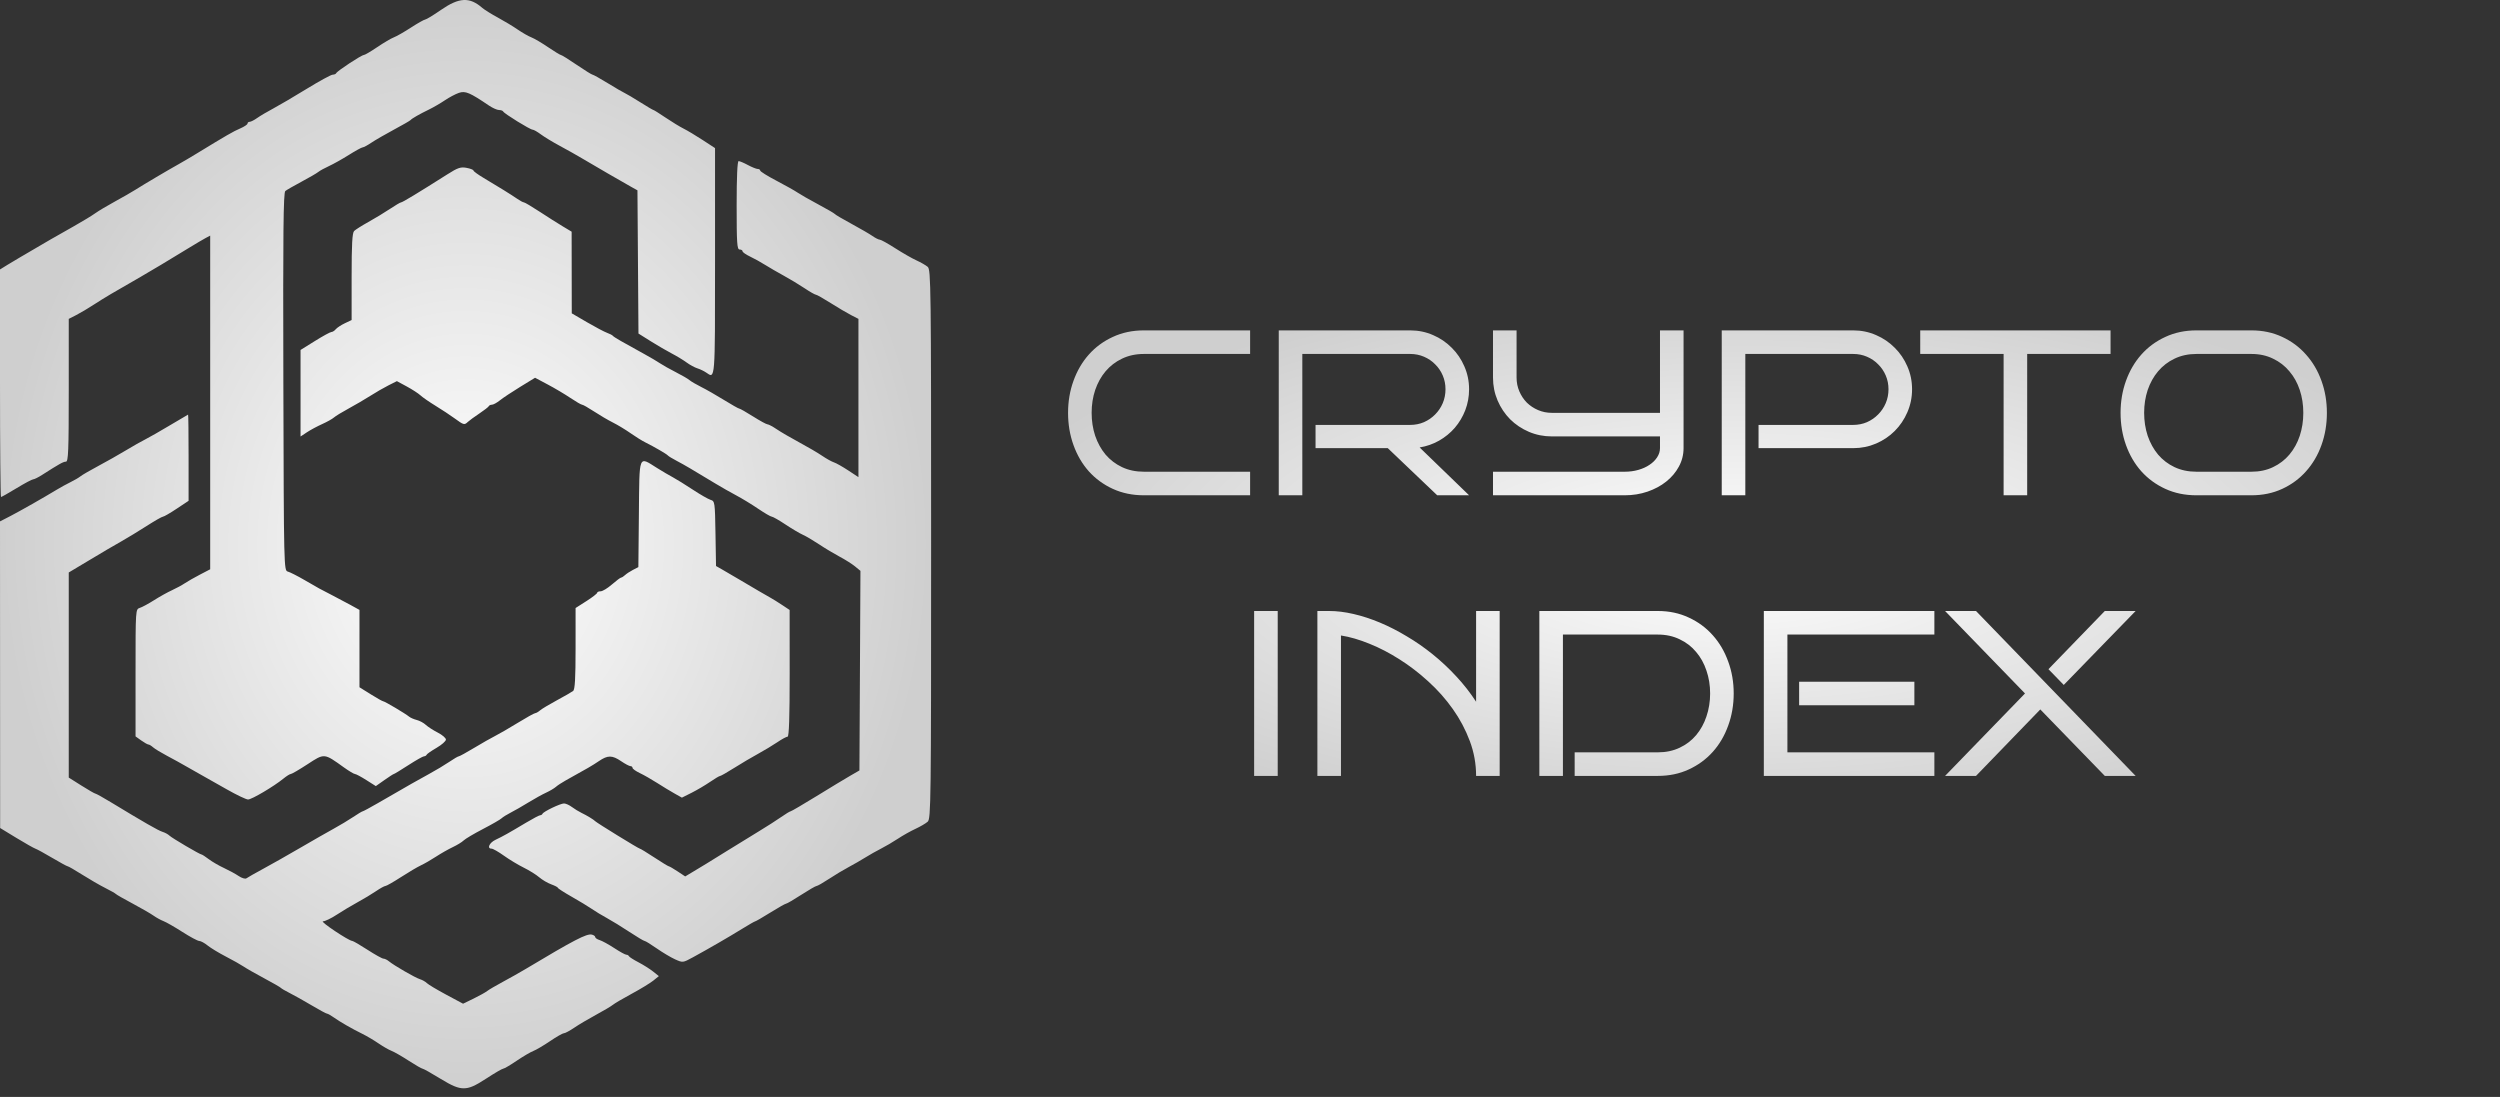
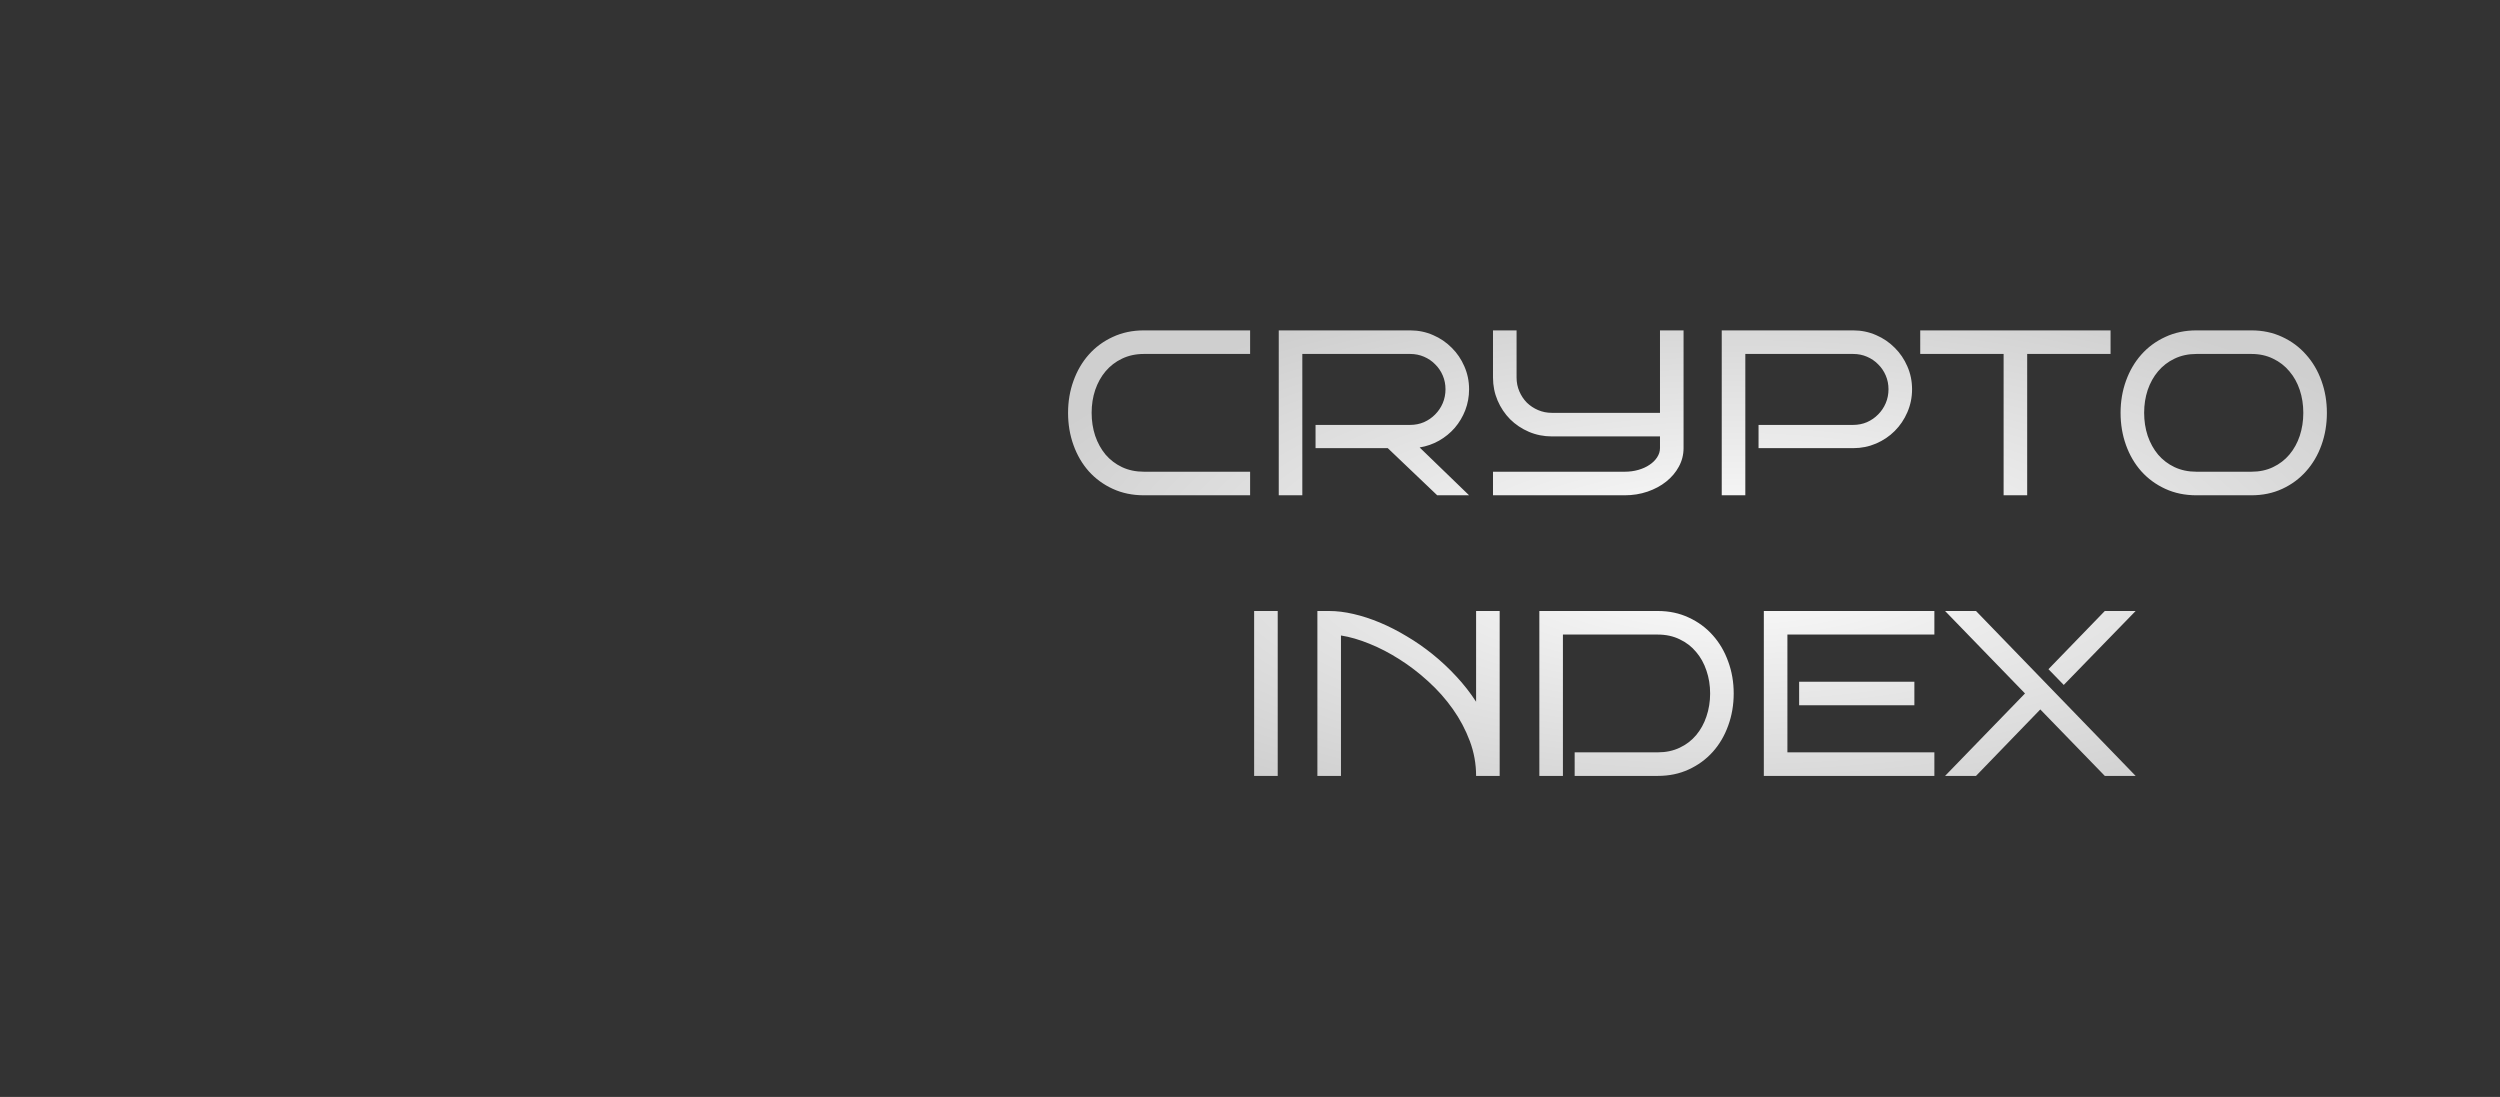
<svg xmlns="http://www.w3.org/2000/svg" width="196" height="86" viewBox="0 0 196 86" fill="none">
  <rect x="0" y="0" width="196" height="86" fill="#333333" stroke="none" />
  <path d="M98.009 38.831H89.687C88.791 38.831 87.977 38.663 87.243 38.326C86.51 37.99 85.882 37.53 85.359 36.947C84.842 36.364 84.442 35.678 84.16 34.891C83.877 34.104 83.736 33.262 83.736 32.367C83.736 31.477 83.877 30.641 84.16 29.86C84.442 29.073 84.842 28.387 85.359 27.804C85.882 27.215 86.51 26.752 87.243 26.416C87.977 26.073 88.791 25.902 89.687 25.902H98.009V27.75H89.687C89.049 27.75 88.475 27.873 87.965 28.12C87.46 28.36 87.03 28.691 86.675 29.112C86.327 29.526 86.056 30.013 85.864 30.572C85.677 31.131 85.584 31.729 85.584 32.367C85.584 33.004 85.677 33.605 85.864 34.17C86.056 34.729 86.327 35.219 86.675 35.639C87.03 36.054 87.46 36.382 87.965 36.622C88.475 36.863 89.049 36.983 89.687 36.983H98.009V38.831ZM115.176 38.831H112.678L108.801 35.135H103.139V33.313H110.559C110.944 33.313 111.305 33.241 111.641 33.097C111.978 32.947 112.269 32.745 112.516 32.493C112.768 32.24 112.967 31.946 113.111 31.609C113.255 31.267 113.327 30.903 113.327 30.518C113.327 30.134 113.255 29.773 113.111 29.436C112.967 29.1 112.768 28.808 112.516 28.562C112.269 28.309 111.978 28.111 111.641 27.967C111.305 27.822 110.944 27.75 110.559 27.75H102.102V38.831H100.254V25.902H110.559C111.196 25.902 111.795 26.025 112.354 26.271C112.913 26.512 113.399 26.843 113.814 27.263C114.235 27.678 114.566 28.165 114.806 28.724C115.052 29.283 115.176 29.881 115.176 30.518C115.176 31.095 115.076 31.642 114.878 32.159C114.68 32.67 114.406 33.13 114.058 33.539C113.709 33.941 113.297 34.278 112.822 34.548C112.354 34.813 111.846 34.99 111.299 35.08L115.176 38.831ZM131.991 35.135C131.991 35.651 131.868 36.135 131.621 36.586C131.381 37.031 131.05 37.422 130.629 37.758C130.215 38.089 129.728 38.35 129.169 38.543C128.61 38.735 128.012 38.831 127.375 38.831H117.051V36.983H127.375C127.753 36.983 128.111 36.935 128.448 36.839C128.784 36.742 129.076 36.61 129.322 36.442C129.575 36.274 129.773 36.078 129.917 35.856C130.067 35.627 130.143 35.387 130.143 35.135V34.215H121.667C121.03 34.215 120.429 34.095 119.864 33.854C119.305 33.614 118.815 33.286 118.394 32.871C117.98 32.451 117.652 31.961 117.412 31.402C117.171 30.837 117.051 30.236 117.051 29.599V25.902H118.899V29.599C118.899 29.983 118.971 30.344 119.116 30.68C119.26 31.017 119.455 31.312 119.702 31.564C119.954 31.811 120.249 32.006 120.585 32.15C120.922 32.294 121.283 32.367 121.667 32.367H130.143V25.902H131.991V35.135ZM149.906 30.518C149.906 31.155 149.783 31.756 149.537 32.321C149.296 32.88 148.966 33.37 148.545 33.791C148.13 34.206 147.643 34.533 147.084 34.774C146.525 35.014 145.927 35.135 145.29 35.135H137.87V33.313H145.29C145.675 33.313 146.035 33.241 146.372 33.097C146.708 32.947 147 32.745 147.246 32.493C147.499 32.24 147.697 31.946 147.841 31.609C147.986 31.267 148.058 30.903 148.058 30.518C148.058 30.134 147.986 29.773 147.841 29.436C147.697 29.1 147.499 28.808 147.246 28.562C147 28.309 146.708 28.111 146.372 27.967C146.035 27.822 145.675 27.75 145.29 27.75H136.833V38.831H134.984V25.902H145.29C145.927 25.902 146.525 26.025 147.084 26.271C147.643 26.512 148.13 26.843 148.545 27.263C148.966 27.678 149.296 28.165 149.537 28.724C149.783 29.283 149.906 29.881 149.906 30.518ZM158.931 38.831H157.083V27.75H150.546V25.902H165.468V27.75H158.931V38.831ZM182.428 32.367C182.428 33.262 182.287 34.104 182.004 34.891C181.722 35.678 181.319 36.364 180.796 36.947C180.279 37.53 179.657 37.99 178.93 38.326C178.202 38.663 177.394 38.831 176.504 38.831H172.203C171.308 38.831 170.493 38.663 169.76 38.326C169.027 37.99 168.399 37.53 167.876 36.947C167.359 36.364 166.959 35.678 166.676 34.891C166.394 34.104 166.253 33.262 166.253 32.367C166.253 31.477 166.394 30.641 166.676 29.86C166.959 29.073 167.359 28.387 167.876 27.804C168.399 27.215 169.027 26.752 169.76 26.416C170.493 26.073 171.308 25.902 172.203 25.902H176.504C177.394 25.902 178.202 26.073 178.93 26.416C179.657 26.752 180.279 27.215 180.796 27.804C181.319 28.387 181.722 29.073 182.004 29.86C182.287 30.641 182.428 31.477 182.428 32.367ZM180.579 32.367C180.579 31.729 180.486 31.131 180.3 30.572C180.114 30.013 179.843 29.526 179.489 29.112C179.14 28.691 178.713 28.36 178.208 28.12C177.709 27.873 177.141 27.75 176.504 27.75H172.203C171.566 27.75 170.992 27.873 170.481 28.12C169.976 28.36 169.547 28.691 169.192 29.112C168.843 29.526 168.573 30.013 168.38 30.572C168.194 31.131 168.101 31.729 168.101 32.367C168.101 33.004 168.194 33.605 168.38 34.17C168.573 34.729 168.843 35.219 169.192 35.639C169.547 36.054 169.976 36.382 170.481 36.622C170.992 36.863 171.566 36.983 172.203 36.983H176.504C177.141 36.983 177.709 36.863 178.208 36.622C178.713 36.382 179.14 36.054 179.489 35.639C179.843 35.219 180.114 34.729 180.3 34.17C180.486 33.605 180.579 33.004 180.579 32.367ZM100.173 60.831H98.324V47.902H100.173V60.831ZM105.132 60.831H103.283V47.902H104.203C104.804 47.902 105.441 47.98 106.114 48.136C106.793 48.293 107.485 48.518 108.188 48.812C108.891 49.107 109.592 49.465 110.289 49.886C110.992 50.3 111.671 50.772 112.326 51.301C112.982 51.83 113.598 52.407 114.175 53.032C114.752 53.651 115.269 54.312 115.726 55.016V47.902H117.574V60.831H115.726C115.726 59.882 115.56 58.968 115.23 58.09C114.899 57.207 114.457 56.374 113.904 55.593C113.351 54.811 112.714 54.093 111.993 53.438C111.272 52.777 110.517 52.197 109.73 51.698C108.948 51.199 108.161 50.79 107.368 50.471C106.574 50.147 105.829 49.931 105.132 49.822V60.831ZM135.922 54.367C135.922 55.262 135.778 56.104 135.489 56.891C135.207 57.678 134.804 58.364 134.281 58.947C133.758 59.53 133.13 59.99 132.397 60.326C131.669 60.663 130.861 60.831 129.971 60.831H123.453V58.983H129.971C130.608 58.983 131.179 58.863 131.684 58.622C132.195 58.382 132.625 58.054 132.974 57.639C133.328 57.219 133.599 56.729 133.785 56.17C133.977 55.605 134.074 55.004 134.074 54.367C134.074 53.729 133.977 53.131 133.785 52.572C133.599 52.013 133.328 51.526 132.974 51.112C132.625 50.691 132.195 50.36 131.684 50.12C131.179 49.873 130.608 49.75 129.971 49.75H122.533V60.831H120.685V47.902H129.971C130.861 47.902 131.669 48.073 132.397 48.416C133.13 48.752 133.758 49.215 134.281 49.804C134.804 50.387 135.207 51.073 135.489 51.86C135.778 52.641 135.922 53.477 135.922 54.367ZM151.655 60.831H138.284V47.902H151.655V49.75H140.133V58.983H151.655V60.831ZM150.087 55.295H141.052V53.447H150.087V55.295ZM167.434 60.831H165.017L159.959 55.62L154.919 60.831H152.494L158.76 54.367L152.494 47.902H154.919L167.434 60.831ZM167.434 47.902L161.799 53.699L160.599 52.464L165.017 47.902H167.434Z" fill="url(#paint0_radial_67_28)" />
-   <path fill-rule="evenodd" clip-rule="evenodd" d="M34.575 0.776C33.982 1.187 33.424 1.527 33.335 1.532C33.246 1.538 32.744 1.821 32.22 2.161C31.696 2.502 31.09 2.848 30.874 2.93C30.658 3.012 30.072 3.357 29.572 3.697C29.072 4.036 28.597 4.314 28.518 4.314C28.337 4.314 26.431 5.569 26.361 5.734C26.333 5.8 26.208 5.854 26.084 5.854C25.959 5.854 25.047 6.351 24.056 6.959C23.065 7.567 21.877 8.265 21.416 8.51C20.955 8.755 20.39 9.089 20.16 9.253C19.93 9.417 19.667 9.55 19.574 9.55C19.481 9.55 19.405 9.612 19.405 9.688C19.405 9.763 19.145 9.936 18.828 10.072C18.297 10.298 17.775 10.599 15.411 12.043C14.951 12.324 14.321 12.695 14.011 12.868C13.193 13.324 11.253 14.471 10.627 14.87C10.33 15.058 9.602 15.476 9.009 15.799C8.417 16.121 7.724 16.535 7.469 16.718C7.215 16.902 6.467 17.356 5.805 17.729C4.301 18.576 3.445 19.069 2.62 19.561C2.266 19.773 1.791 20.05 1.565 20.178C1.34 20.306 0.895 20.571 0.578 20.768L0 21.126V30.046C0 34.952 0.036 38.966 0.08 38.966C0.123 38.966 0.673 38.654 1.301 38.273C1.929 37.892 2.514 37.58 2.601 37.58C2.687 37.58 3.002 37.424 3.3 37.233C4.667 36.359 4.964 36.194 5.17 36.194C5.357 36.194 5.39 35.349 5.39 30.597V25L5.968 24.706C6.286 24.544 6.927 24.164 7.392 23.86C8.156 23.362 8.941 22.896 11.005 21.717C11.723 21.307 13.345 20.335 14.862 19.405C15.37 19.094 15.942 18.756 16.132 18.656L16.479 18.472V31.552V44.632L15.67 45.053C15.226 45.284 14.689 45.591 14.477 45.735C14.265 45.878 13.815 46.122 13.476 46.277C13.137 46.432 12.508 46.782 12.078 47.056C11.647 47.329 11.145 47.601 10.961 47.659C10.627 47.765 10.627 47.77 10.627 52.75V57.734L11.074 58.053C11.32 58.228 11.574 58.371 11.639 58.371C11.704 58.371 11.867 58.469 12.001 58.589C12.134 58.708 12.625 59.007 13.091 59.253C13.557 59.499 14.215 59.861 14.554 60.059C14.893 60.256 15.447 60.571 15.786 60.758C16.125 60.946 17.026 61.455 17.788 61.889C18.55 62.323 19.297 62.679 19.447 62.681C19.732 62.684 21.47 61.656 22.228 61.037C22.467 60.841 22.725 60.681 22.8 60.681C22.876 60.681 23.466 60.336 24.112 59.915C25.444 59.045 25.398 59.041 26.95 60.156C27.352 60.445 27.746 60.681 27.825 60.681C27.904 60.681 28.306 60.895 28.717 61.156L29.465 61.63L30.138 61.156C30.508 60.895 30.841 60.681 30.878 60.681C30.916 60.681 31.428 60.369 32.017 59.988C32.607 59.607 33.157 59.295 33.242 59.295C33.325 59.295 33.417 59.241 33.446 59.174C33.474 59.107 33.826 58.862 34.228 58.629C34.631 58.395 34.96 58.105 34.96 57.983C34.96 57.861 34.673 57.615 34.322 57.436C33.971 57.257 33.549 56.984 33.383 56.83C33.217 56.675 32.898 56.503 32.674 56.447C32.45 56.39 32.182 56.274 32.078 56.188C31.79 55.949 30.162 54.983 30.047 54.983C29.991 54.983 29.549 54.735 29.064 54.432L28.183 53.881V50.849V47.817L27.452 47.414C27.05 47.193 26.409 46.853 26.027 46.659C25.09 46.181 25.017 46.142 23.875 45.476C23.326 45.157 22.737 44.858 22.566 44.812C22.256 44.728 22.254 44.631 22.215 29.931C22.184 18.21 22.216 15.101 22.369 14.976C22.475 14.89 23.047 14.561 23.64 14.245C24.233 13.929 24.822 13.587 24.949 13.485C25.076 13.382 25.458 13.172 25.796 13.018C26.135 12.863 26.836 12.47 27.353 12.145C27.87 11.819 28.357 11.553 28.434 11.553C28.511 11.553 28.815 11.389 29.11 11.19C29.405 10.991 30.201 10.53 30.879 10.167C31.556 9.804 32.145 9.465 32.188 9.413C32.289 9.29 32.886 8.948 33.651 8.577C33.99 8.412 34.544 8.089 34.883 7.86C35.222 7.631 35.715 7.37 35.98 7.28C36.482 7.109 36.831 7.256 38.331 8.273C38.618 8.467 38.976 8.626 39.127 8.626C39.277 8.626 39.423 8.679 39.452 8.744C39.523 8.906 41.563 10.166 41.755 10.166C41.841 10.166 42.132 10.332 42.401 10.533C42.671 10.735 43.342 11.142 43.892 11.437C44.443 11.732 45.24 12.181 45.663 12.434C46.57 12.975 48.854 14.298 49.514 14.665L49.976 14.921L50.016 20.535L50.056 26.15L51.017 26.753C51.545 27.085 52.29 27.519 52.671 27.716C53.052 27.914 53.572 28.229 53.826 28.416C54.08 28.604 54.461 28.811 54.673 28.877C54.885 28.943 55.195 29.092 55.362 29.207C56.079 29.704 56.059 29.953 56.059 20.514V11.611L55.096 10.982C54.567 10.636 53.891 10.232 53.595 10.084C53.298 9.935 52.661 9.547 52.179 9.22C51.697 8.894 51.27 8.626 51.232 8.626C51.193 8.626 50.722 8.349 50.184 8.009C49.646 7.67 49.102 7.348 48.975 7.293C48.848 7.239 48.253 6.893 47.653 6.524C47.053 6.156 46.513 5.854 46.454 5.854C46.395 5.854 45.837 5.508 45.216 5.084C44.595 4.661 44.039 4.314 43.981 4.314C43.923 4.314 43.466 4.036 42.966 3.697C42.466 3.357 41.876 3.01 41.654 2.926C41.432 2.842 40.952 2.567 40.585 2.315C40.219 2.063 39.514 1.638 39.018 1.37C38.523 1.103 37.978 0.763 37.809 0.616C36.813 -0.25 35.998 -0.209 34.575 0.776ZM57.753 16.096C57.753 19.073 57.786 19.561 57.984 19.561C58.111 19.561 58.215 19.622 58.215 19.698C58.215 19.773 58.475 19.957 58.793 20.107C59.11 20.256 59.648 20.553 59.986 20.767C60.325 20.98 60.983 21.361 61.449 21.615C61.915 21.869 62.642 22.308 63.065 22.59C63.487 22.872 63.891 23.103 63.962 23.103C64.032 23.103 64.555 23.398 65.123 23.758C65.691 24.118 66.414 24.544 66.729 24.706L67.302 25V31.204V37.408L66.495 36.877C66.05 36.584 65.548 36.302 65.378 36.248C65.208 36.195 64.791 35.963 64.453 35.733C64.114 35.502 63.303 35.027 62.652 34.677C62 34.327 61.211 33.867 60.898 33.654C60.585 33.442 60.259 33.268 60.174 33.268C60.089 33.268 59.581 32.991 59.044 32.652C58.508 32.313 58.021 32.036 57.962 32.036C57.904 32.036 57.365 31.732 56.765 31.361C56.165 30.99 55.362 30.531 54.981 30.342C54.6 30.152 54.184 29.91 54.057 29.802C53.93 29.694 53.445 29.413 52.979 29.176C52.513 28.94 51.959 28.629 51.747 28.484C51.535 28.34 50.981 28.013 50.515 27.758C48.79 26.815 48.126 26.43 48.051 26.331C48.008 26.275 47.8 26.167 47.589 26.091C47.377 26.015 46.669 25.64 46.015 25.259L44.826 24.566L44.821 21.365L44.816 18.163L44.12 17.746C43.736 17.516 42.922 17 42.31 16.598C41.698 16.197 41.142 15.868 41.076 15.867C41.009 15.866 40.766 15.736 40.537 15.577C40.074 15.259 39.084 14.644 37.899 13.94C37.472 13.686 37.12 13.429 37.119 13.369C37.117 13.309 36.873 13.215 36.576 13.159C36.117 13.073 35.891 13.149 35.074 13.668C32.82 15.098 31.554 15.865 31.449 15.865C31.387 15.865 30.991 16.097 30.569 16.38C30.146 16.663 29.386 17.125 28.88 17.405C28.373 17.686 27.871 18.003 27.763 18.111C27.617 18.258 27.567 19.161 27.567 21.699V25.091L27.036 25.343C26.743 25.482 26.423 25.693 26.324 25.812C26.225 25.932 26.071 26.029 25.983 26.029C25.895 26.029 25.314 26.346 24.693 26.733L23.563 27.437V30.83V34.222L24.064 33.89C24.339 33.707 24.876 33.418 25.257 33.248C25.639 33.077 26.054 32.845 26.181 32.732C26.308 32.618 26.828 32.301 27.337 32.026C27.845 31.751 28.607 31.305 29.031 31.035C29.454 30.765 30.096 30.394 30.458 30.212L31.116 29.881L31.891 30.3C32.317 30.531 32.8 30.843 32.963 30.995C33.126 31.147 33.659 31.516 34.148 31.815C34.637 32.113 35.314 32.56 35.653 32.808C36.36 33.324 36.406 33.336 36.682 33.075C36.793 32.969 37.197 32.675 37.578 32.421C37.959 32.167 38.294 31.907 38.322 31.843C38.351 31.78 38.462 31.728 38.571 31.728C38.68 31.728 38.963 31.572 39.2 31.381C39.437 31.191 40.153 30.716 40.79 30.326L41.949 29.616L42.941 30.143C43.487 30.432 44.287 30.907 44.719 31.198C45.152 31.489 45.564 31.728 45.635 31.728C45.707 31.728 46.123 31.964 46.562 32.252C46.999 32.541 47.669 32.934 48.051 33.126C48.432 33.318 49.056 33.694 49.437 33.964C49.818 34.233 50.338 34.556 50.592 34.682C51.295 35.031 52.276 35.602 52.363 35.711C52.405 35.765 52.717 35.955 53.056 36.132C53.642 36.44 54.269 36.807 56.098 37.916C56.542 38.186 57.273 38.601 57.721 38.839C58.169 39.076 58.945 39.549 59.445 39.889C59.945 40.228 60.423 40.506 60.506 40.506C60.589 40.506 61.075 40.783 61.584 41.122C62.094 41.461 62.706 41.822 62.943 41.926C63.18 42.03 63.756 42.369 64.222 42.679C64.687 42.99 65.415 43.426 65.839 43.65C66.262 43.874 66.8 44.214 67.034 44.406L67.459 44.755L67.419 52.579L67.379 60.403L66.67 60.812C66.28 61.036 65.089 61.757 64.022 62.414C62.955 63.07 62.037 63.607 61.983 63.607C61.929 63.607 61.596 63.809 61.243 64.056C60.891 64.302 60.117 64.798 59.524 65.157C58.931 65.517 57.788 66.22 56.983 66.72C55.379 67.717 55.197 67.829 54.318 68.354L53.72 68.712L53.122 68.316C52.793 68.098 52.485 67.92 52.438 67.92C52.391 67.92 51.88 67.608 51.301 67.227C50.722 66.846 50.21 66.534 50.163 66.534C50.07 66.534 46.794 64.518 46.665 64.382C46.545 64.256 46.013 63.933 45.587 63.728C45.375 63.626 45.036 63.419 44.834 63.267C44.632 63.115 44.355 62.991 44.218 62.991C43.934 62.99 42.609 63.626 42.532 63.8C42.504 63.864 42.421 63.916 42.348 63.916C42.276 63.916 41.779 64.177 41.245 64.497C39.886 65.31 39.424 65.569 38.849 65.84C38.361 66.07 38.155 66.534 38.541 66.534C38.647 66.534 39.08 66.781 39.504 67.084C39.927 67.387 40.627 67.809 41.059 68.022C41.49 68.235 42.037 68.575 42.273 68.778C42.51 68.981 42.936 69.231 43.221 69.334C43.505 69.437 43.739 69.56 43.739 69.606C43.739 69.653 44.229 69.968 44.826 70.307C45.423 70.646 46.133 71.076 46.404 71.263C46.674 71.451 47.207 71.774 47.589 71.981C47.97 72.189 48.764 72.676 49.352 73.065C49.941 73.454 50.475 73.772 50.539 73.772C50.603 73.772 51.029 74.034 51.487 74.355C51.944 74.675 52.592 75.06 52.925 75.211C53.532 75.484 53.532 75.484 54.325 75.052C55.581 74.366 57.133 73.468 58.173 72.825C58.7 72.499 59.168 72.232 59.212 72.232C59.255 72.232 59.792 71.92 60.405 71.539C61.017 71.158 61.57 70.846 61.633 70.846C61.696 70.846 62.23 70.534 62.819 70.153C63.408 69.772 63.949 69.46 64.021 69.46C64.093 69.46 64.531 69.21 64.995 68.904C65.459 68.598 66.15 68.183 66.532 67.981C66.913 67.779 67.502 67.44 67.841 67.228C68.18 67.016 68.734 66.703 69.073 66.532C69.412 66.362 70.001 66.016 70.382 65.764C70.763 65.511 71.387 65.16 71.768 64.984C72.149 64.808 72.582 64.554 72.731 64.42C72.985 64.19 73 62.956 73 42.662C73 22.363 72.985 21.136 72.731 20.92C72.582 20.794 72.184 20.565 71.845 20.412C71.506 20.259 70.759 19.831 70.185 19.462C69.61 19.093 69.067 18.791 68.976 18.791C68.886 18.791 68.628 18.662 68.403 18.504C68.179 18.347 67.44 17.918 66.763 17.551C66.085 17.184 65.496 16.837 65.454 16.781C65.411 16.724 64.822 16.382 64.144 16.02C63.467 15.658 62.739 15.242 62.527 15.097C62.316 14.951 61.571 14.533 60.872 14.167C60.173 13.802 59.601 13.445 59.601 13.374C59.601 13.304 59.514 13.247 59.406 13.247C59.299 13.247 58.953 13.108 58.637 12.939C58.321 12.769 57.993 12.631 57.908 12.631C57.809 12.631 57.753 13.88 57.753 16.096ZM13.322 33.344C12.559 33.801 11.693 34.296 11.397 34.444C11.1 34.591 10.407 34.984 9.857 35.316C9.306 35.649 8.336 36.197 7.7 36.536C7.065 36.874 6.441 37.236 6.314 37.34C6.187 37.443 5.841 37.647 5.544 37.792C5.248 37.937 4.763 38.202 4.466 38.382C3.376 39.042 1.595 40.054 0.809 40.461L0 40.878L0.005 52.897L0.011 64.916L1.276 65.687C1.972 66.11 2.645 66.491 2.772 66.534C2.899 66.576 3.5 66.905 4.108 67.265C4.716 67.625 5.258 67.92 5.313 67.92C5.368 67.92 5.878 68.214 6.446 68.574C7.015 68.934 7.824 69.402 8.245 69.614C8.665 69.826 9.044 70.04 9.086 70.09C9.129 70.141 9.718 70.478 10.396 70.839C11.073 71.201 11.809 71.625 12.031 71.783C12.253 71.941 12.608 72.136 12.821 72.217C13.034 72.298 13.702 72.681 14.306 73.068C14.91 73.455 15.502 73.772 15.622 73.772C15.741 73.772 16.035 73.931 16.274 74.125C16.514 74.319 17.16 74.711 17.711 74.996C18.262 75.281 18.885 75.632 19.097 75.777C19.309 75.922 20.037 76.337 20.714 76.699C21.392 77.061 21.981 77.4 22.023 77.453C22.066 77.505 22.376 77.686 22.712 77.855C23.049 78.023 23.82 78.456 24.426 78.816C25.032 79.176 25.577 79.47 25.638 79.47C25.699 79.47 25.933 79.601 26.158 79.76C26.662 80.118 27.598 80.656 28.415 81.057C28.753 81.224 29.32 81.558 29.673 81.801C30.027 82.043 30.483 82.305 30.686 82.382C30.89 82.459 31.495 82.806 32.031 83.153C32.567 83.499 33.059 83.783 33.124 83.783C33.19 83.783 33.808 84.129 34.498 84.553C35.439 85.13 35.903 85.323 36.352 85.323C36.812 85.323 37.228 85.143 38.132 84.553C38.781 84.129 39.376 83.783 39.454 83.783C39.533 83.783 40.006 83.505 40.506 83.165C41.006 82.826 41.594 82.48 41.813 82.397C42.032 82.313 42.62 81.967 43.12 81.628C43.62 81.288 44.107 81.01 44.203 81.01C44.298 81.01 44.666 80.814 45.02 80.573C45.374 80.332 46.149 79.874 46.742 79.553C47.334 79.233 47.924 78.884 48.051 78.777C48.178 78.67 48.842 78.28 49.527 77.91C50.212 77.54 50.971 77.078 51.214 76.883L51.655 76.528L51.2 76.165C50.95 75.966 50.434 75.64 50.053 75.442C49.672 75.244 49.337 75.029 49.308 74.966C49.28 74.902 49.188 74.85 49.103 74.85C49.019 74.85 48.592 74.615 48.154 74.328C47.716 74.041 47.202 73.76 47.011 73.702C46.82 73.644 46.665 73.538 46.665 73.465C46.665 73.392 46.543 73.305 46.395 73.272C45.995 73.182 45.002 73.698 41.197 75.976C40.774 76.229 39.977 76.679 39.426 76.975C38.876 77.27 38.321 77.596 38.194 77.697C38.067 77.799 37.59 78.064 37.134 78.287L36.304 78.691L34.987 77.985C34.263 77.597 33.579 77.188 33.467 77.076C33.355 76.964 33.108 76.825 32.918 76.766C32.55 76.653 30.887 75.693 30.482 75.358C30.348 75.248 30.159 75.158 30.063 75.158C29.966 75.158 29.405 74.846 28.816 74.465C28.227 74.084 27.688 73.77 27.618 73.769C27.337 73.761 25.052 72.232 25.321 72.232C25.48 72.232 25.964 72 26.396 71.716C26.829 71.433 27.564 70.993 28.029 70.739C28.495 70.486 29.146 70.094 29.476 69.869C29.805 69.644 30.14 69.46 30.219 69.46C30.298 69.46 30.845 69.148 31.434 68.767C32.023 68.386 32.728 67.97 33.001 67.842C33.274 67.715 33.809 67.407 34.19 67.157C34.571 66.908 35.161 66.573 35.502 66.412C35.843 66.251 36.224 66.018 36.349 65.892C36.474 65.767 37.154 65.365 37.86 64.997C38.566 64.63 39.225 64.251 39.323 64.155C39.422 64.059 39.746 63.858 40.042 63.707C40.339 63.556 40.962 63.199 41.428 62.912C41.894 62.626 42.515 62.281 42.809 62.147C43.102 62.012 43.449 61.807 43.579 61.692C43.709 61.577 44.058 61.348 44.354 61.184C46.044 60.249 46.45 60.013 46.952 59.672C47.651 59.197 47.991 59.198 48.7 59.68C49.011 59.892 49.339 60.065 49.428 60.065C49.518 60.065 49.591 60.127 49.591 60.202C49.591 60.277 49.848 60.46 50.162 60.609C50.476 60.758 51.088 61.107 51.521 61.384C51.954 61.662 52.568 62.034 52.885 62.212L53.461 62.535L54.227 62.151C54.648 61.939 55.297 61.557 55.669 61.301C56.041 61.045 56.395 60.835 56.455 60.835C56.516 60.835 57.021 60.547 57.578 60.195C58.135 59.843 58.975 59.347 59.443 59.093C59.911 58.838 60.584 58.433 60.938 58.193C61.292 57.952 61.656 57.755 61.747 57.755C61.86 57.755 61.911 56.214 61.91 52.788L61.907 47.822L61.332 47.44C61.015 47.23 60.618 46.981 60.448 46.887C59.975 46.623 59.163 46.148 58.058 45.492C57.506 45.164 56.847 44.779 56.595 44.636L56.136 44.376L56.094 41.834C56.053 39.358 56.043 39.29 55.709 39.188C55.52 39.13 54.884 38.765 54.296 38.376C53.707 37.987 53.014 37.558 52.756 37.421C52.497 37.285 51.939 36.957 51.516 36.693C50.037 35.77 50.136 35.522 50.089 40.289L50.048 44.461L49.627 44.678C49.395 44.798 49.114 44.982 49.002 45.088C48.89 45.194 48.752 45.282 48.694 45.283C48.637 45.285 48.313 45.528 47.975 45.822C47.637 46.117 47.239 46.358 47.09 46.358C46.941 46.358 46.818 46.41 46.818 46.474C46.817 46.538 46.437 46.832 45.971 47.129L45.126 47.668L45.125 50.844C45.125 53.202 45.075 54.06 44.932 54.172C44.826 54.255 44.254 54.583 43.661 54.902C43.069 55.221 42.474 55.578 42.34 55.694C42.206 55.811 42.033 55.91 41.955 55.914C41.877 55.918 41.259 56.261 40.581 56.678C39.904 57.094 39.107 57.555 38.81 57.703C38.514 57.851 37.777 58.27 37.173 58.634C36.57 58.998 36.028 59.295 35.969 59.295C35.91 59.295 35.573 59.492 35.219 59.733C34.865 59.974 34.16 60.396 33.652 60.672C32.778 61.147 32.214 61.469 29.62 62.968C29.012 63.32 28.478 63.607 28.434 63.607C28.39 63.607 28.055 63.808 27.691 64.052C27.326 64.297 26.647 64.705 26.181 64.96C25.716 65.214 24.537 65.887 23.563 66.456C22.589 67.024 21.272 67.77 20.637 68.113C20.002 68.456 19.41 68.792 19.321 68.86C19.231 68.929 18.958 68.847 18.705 68.676C18.455 68.507 17.938 68.226 17.557 68.05C17.176 67.875 16.643 67.566 16.374 67.364C16.104 67.161 15.85 66.996 15.81 66.996C15.678 66.996 13.482 65.705 13.282 65.51C13.176 65.407 12.933 65.275 12.743 65.217C12.42 65.119 11.292 64.472 8.681 62.888C8.076 62.521 7.537 62.221 7.483 62.221C7.429 62.221 6.936 61.938 6.388 61.592L5.39 60.962V52.922V44.883L6.408 44.273C8.343 43.114 8.721 42.892 9.535 42.431C9.984 42.177 10.866 41.64 11.495 41.238C12.124 40.835 12.7 40.506 12.777 40.506C12.853 40.506 13.336 40.227 13.85 39.885L14.785 39.264V35.881C14.785 34.02 14.768 32.501 14.746 32.505C14.725 32.509 14.084 32.887 13.322 33.344Z" fill="url(#paint1_radial_67_28)" />
  <defs>
    <radialGradient id="paint0_radial_67_28" cx="0" cy="0" r="1" gradientUnits="userSpaceOnUse" gradientTransform="translate(135.844 43.738) rotate(90) scale(21.907 59.844)">
      <stop stop-color="white" />
      <stop offset="1" stop-color="#CFCFCF" />
    </radialGradient>
    <radialGradient id="paint1_radial_67_28" cx="0" cy="0" r="1" gradientUnits="userSpaceOnUse" gradientTransform="translate(36.5 42.661) rotate(90) scale(42.661 36.5)">
      <stop stop-color="white" />
      <stop offset="1" stop-color="#CFCFCF" />
    </radialGradient>
  </defs>
</svg>